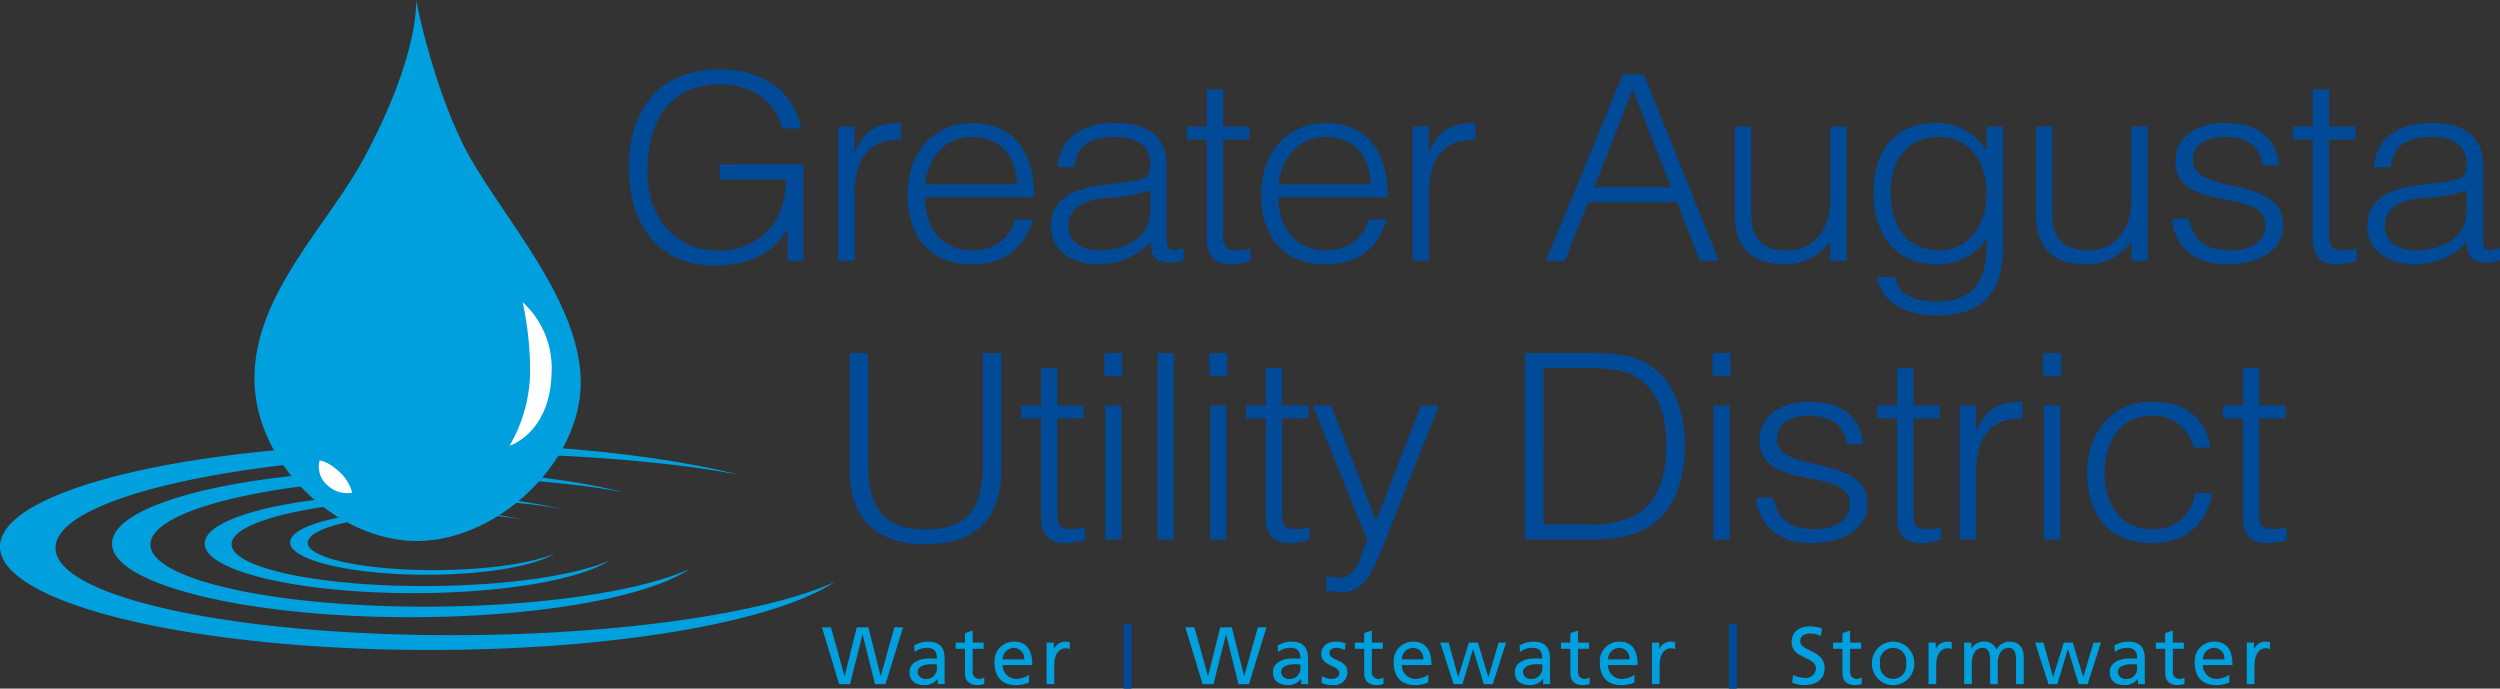
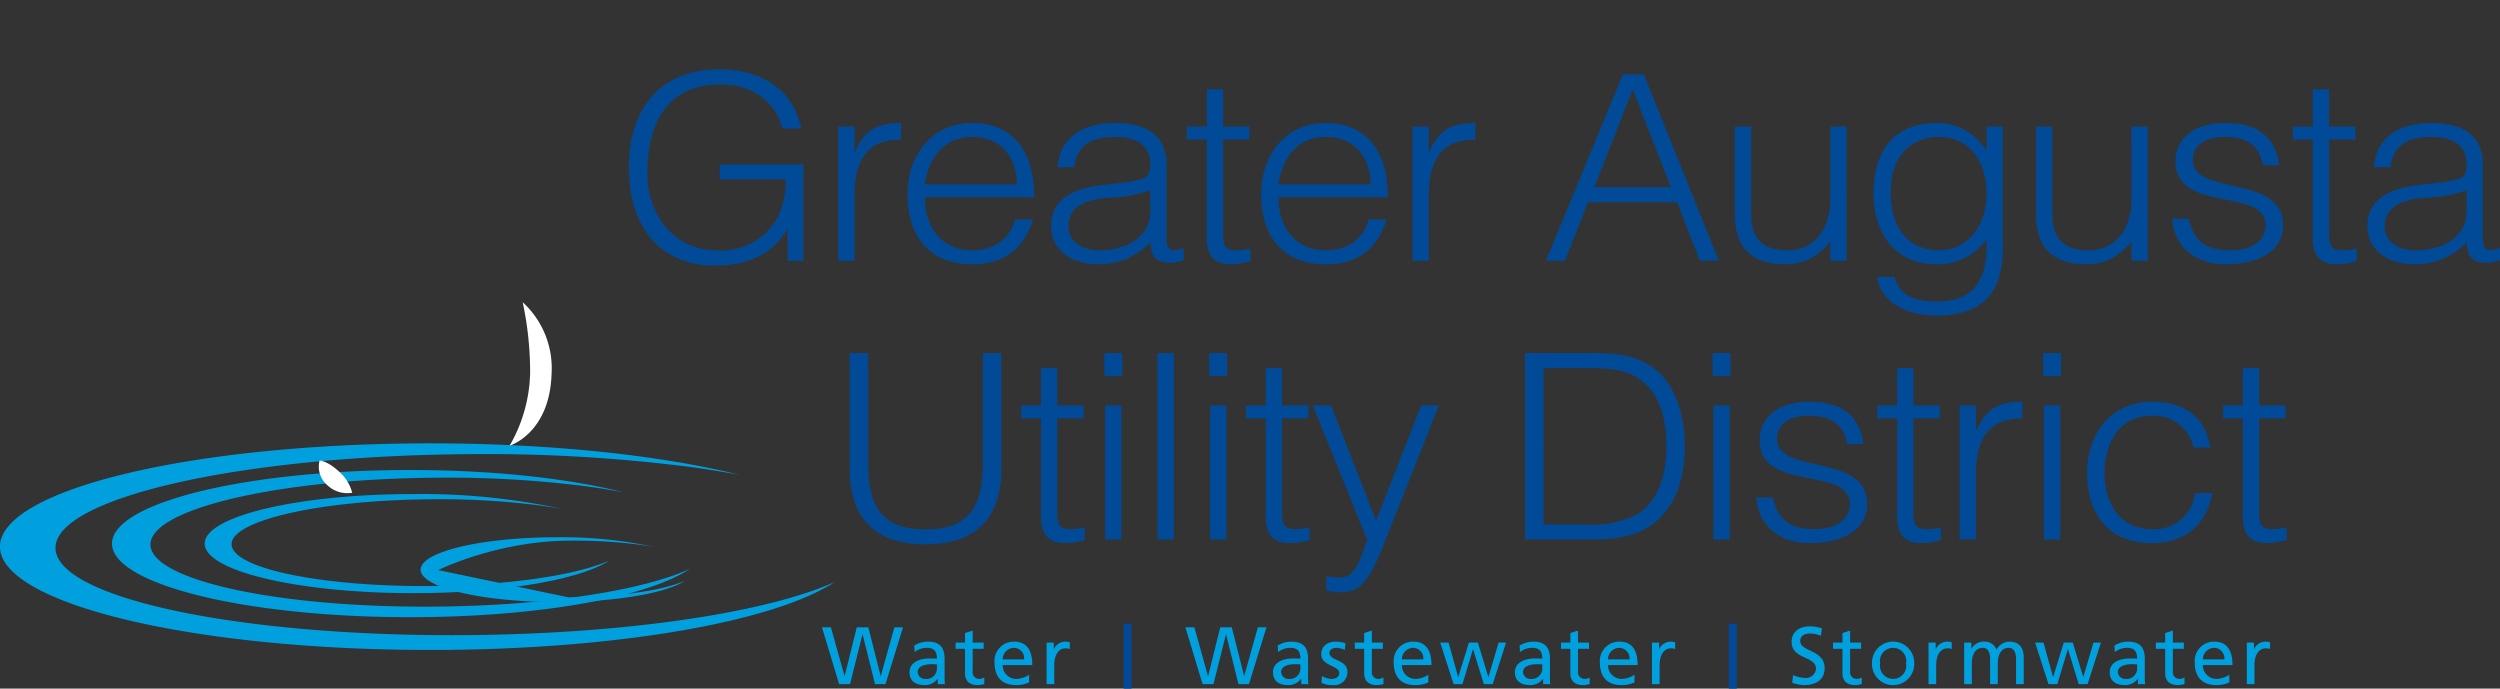
<svg xmlns="http://www.w3.org/2000/svg" width="399.863" height="110.138">
  <rect width="100%" height="100%" fill="#333333" stroke="none" />
  <path d="M115.114 28.7v-2.4H128.5v15.4h-2.522v-5.1c-2.173 3.56-5.521 5.878-11.694 5.878-7.913 0-13.694-5.258-13.694-15.856 0-8.736 4.608-15.525 14.476-15.525 6.565 0 11.739 3.063 13.086 9.439h-3.043c-1.044-4.471-5.174-7.038-9.825-7.038-8.26 0-11.738 5.8-11.738 14.242 0 6.582 4.174 12.338 11.346 12.338a10.369 10.369 0 009.434-5.217 13.3 13.3 0 001.348-6.169zM136.677 41.7h-2.609V20.25h2.609v4.016h.087c1.434-3.437 3.565-4.6 7.346-4.6v2.691c-5.868-.124-7.433 4.017-7.433 8.819zM147.936 31.552c-.043 4.637 2.565 8.488 7.564 8.488 3.391 0 6.043-1.781 6.826-4.928h2.912c-1.3 4.058-4 7.163-9.738 7.163-7.216 0-10.347-4.885-10.347-11.219 0-6.252 3.913-11.385 10.347-11.385 6.173 0 9.956 4.181 9.912 11.881zm14.694-2.069c0-4.182-2.435-7.577-7.13-7.577-4.608 0-7.042 3.519-7.564 7.577zM179.584 29.192a13.645 13.645 0 003.435-.7c.87-.373.957-1.491.957-2.236 0-2.525-1.566-4.347-5.609-4.347-3.608 0-6.086 1.117-6.564 4.844h-2.652c.391-5.051 4.348-7.079 9.26-7.079 4.565 0 8.173 1.7 8.173 6.665V38.01c0 1.947.521 2.4 2.738 1.657v1.945a7.5 7.5 0 01-2.043.414 5.419 5.419 0 01-1.174-.123c-1.738-.249-2.043-1.7-2.086-3.189a11.3 11.3 0 01-8.391 3.561c-3.956 0-7.52-2.028-7.52-6.169 0-3.6 2.608-5.8 7.868-6.458zm4.392 1.243a22.421 22.421 0 01-6.739 1.2c-3.956.29-6.347 1.656-6.347 4.554 0 2.608 2.391 3.851 4.869 3.851 4.13 0 8.217-1.905 8.217-6.252zM200.017 41.779a13.193 13.193 0 01-3 .5c-2.565 0-4-1.076-4-4.265V22.32h-3.174v-2.07h3.174v-5.962h2.608v5.962h4.217v2.07h-4.217v14.7c0 2.111.087 3.023 2.261 3.023a9.444 9.444 0 002.13-.29zM204.5 31.552c-.043 4.637 2.565 8.488 7.565 8.488 3.39 0 6.042-1.781 6.824-4.928h2.911c-1.3 4.058-4 7.163-9.737 7.163-7.217 0-10.348-4.885-10.348-11.219 0-6.252 3.913-11.385 10.348-11.385 6.172 0 9.955 4.181 9.911 11.881zm14.694-2.069c0-4.182-2.435-7.577-7.129-7.577-4.609 0-7.043 3.519-7.565 7.577zM228.536 41.7h-2.609V20.25h2.609v4.016h.087c1.434-3.437 3.564-4.595 7.347-4.595v2.691c-5.869-.125-7.434 4.016-7.434 8.818zM247.272 41.7l12.3-29.808h3.348l12 29.808h-3.045l-3.608-9.356h-14.256l-3.7 9.356zm7.739-11.757h12.259l-6.13-15.65zM292.745 20.25h2.608V41.7h-2.608v-2.986c-1.391 1.491-3.305 3.561-7.26 3.561-6 0-8-3.436-8-7.907V20.25h2.61v14.076c0 3.684 1.695 5.714 5.782 5.714 4.3 0 6.868-3.395 6.868-8.115zM317.743 20.25h2.609v19.375c0 5.756-2 10.848-10.565 10.848-6.608 0-9.347-3.6-9.521-6.169h2.783c.782 3.229 3.652 3.933 6.738 3.933 7.129 0 8.086-5.051 7.956-9.978a9.5 9.5 0 01-8.043 4.016c-6.869 0-10.043-5.34-10.043-11.344 0-6.334 2.914-11.26 10.173-11.26a9.155 9.155 0 017.825 4.346h.088zm-7.608 1.656c-4.391 0-7.652 3.022-7.7 8.4-.216 5.382 2.305 9.73 7.7 9.73 4.738 0 7.608-4.141 7.608-8.984 0-5.171-2.696-9.146-7.608-9.146zM340.914 20.25h2.608V41.7h-2.608v-2.986c-1.392 1.491-3.305 3.561-7.261 3.561-6 0-8-3.436-8-7.907V20.25h2.61v14.076c0 3.684 1.694 5.714 5.781 5.714 4.3 0 6.869-3.395 6.869-8.115zM350.087 34.988c.825 3.686 2.825 5.052 6.738 5.052 3.782 0 5.565-1.905 5.565-3.975 0-6.21-14.433-1.822-14.433-10.267 0-3.561 2.912-6.127 7.911-6.127 4.869 0 8.043 1.9 8.7 6.747h-2.652c-.478-3.311-2.826-4.512-6.087-4.512-3.3 0-5.085 1.49-5.085 3.685 0 5.837 14.432 2.194 14.432 10.432 0 4.1-3.869 6.252-9.172 6.252s-8.348-3.229-8.564-7.287zM376.91 41.779a13.214 13.214 0 01-3 .5c-2.564 0-4-1.076-4-4.265V22.32h-3.172v-2.07h3.172v-5.962h2.609v5.962h4.217v2.07h-4.217v14.7c0 2.111.086 3.023 2.26 3.023a9.46 9.46 0 002.131-.29zM390.127 29.192a13.674 13.674 0 003.434-.7c.869-.373.955-1.491.955-2.236 0-2.525-1.565-4.347-5.608-4.347-3.607 0-6.086 1.117-6.563 4.844h-2.654c.393-5.051 4.348-7.079 9.26-7.079 4.567 0 8.174 1.7 8.174 6.665V38.01c0 1.947.521 2.4 2.738 1.657v1.945a7.489 7.489 0 01-2.043.414 5.412 5.412 0 01-1.174-.123c-1.739-.249-2.043-1.7-2.085-3.189a11.3 11.3 0 01-8.391 3.561c-3.957 0-7.521-2.028-7.521-6.169 0-3.6 2.609-5.8 7.869-6.458zm4.389 1.243a22.415 22.415 0 01-6.739 1.2c-3.955.29-6.346 1.656-6.346 4.554 0 2.608 2.391 3.851 4.869 3.851 4.13 0 8.216-1.905 8.216-6.252zM135.9 56.478h2.956v17.761c0 7.369 2.783 10.433 9.173 10.433 6.739 0 9.173-3.395 9.173-10.433V56.478h2.956v18.589c0 7.743-4.043 12.006-12.129 12.006-8.173 0-12.129-4.388-12.129-12.006zM173.5 86.37a13.137 13.137 0 01-3 .5c-2.564 0-4-1.076-4-4.263V66.912h-3.174v-2.071h3.174v-5.962h2.608v5.962h4.217v2.071h-4.217v14.7c0 2.112.087 3.023 2.261 3.023a9.4 9.4 0 002.13-.29zM176.63 60.163v-3.685h2.87v3.685zm.13 26.125V64.841h2.609v21.447zM185.15 86.288v-29.81h2.609v29.81zM193.41 60.163v-3.685h2.869v3.685zm.13 26.125V64.841h2.608v21.447zM209.451 86.37a13.157 13.157 0 01-3 .5c-2.565 0-4-1.076-4-4.263V66.912h-3.174v-2.071h3.174v-5.962h2.608v5.962h4.217v2.071h-4.216v14.7c0 2.112.087 3.023 2.26 3.023a9.4 9.4 0 002.131-.29zM212.146 92.123a12.377 12.377 0 002.173.249c2.957 0 3.391-4.057 4.391-5.92l-8.738-21.611h2.913l7.215 18.424 7.216-18.424h2.826L221.753 86c-2.129 5.382-3.521 8.736-7.129 8.736a10.9 10.9 0 01-2.478-.291zM243.925 86.288v-29.81h10.695c3.477 0 6.738.207 9.65 2.235 4.131 2.857 5.217 8.653 5.217 12.628 0 3.933-.912 8.322-3.782 11.3-2.869 3.064-6.956 3.644-11.085 3.644zm2.957-2.4h7.086a15.4 15.4 0 007.347-1.366c4.172-2.029 5.216-7.122 5.216-11.179 0-4.347-1-9.108-5.39-11.343-1.87-.953-4.566-1.119-7.173-1.119h-7.086zM273.921 60.163v-3.685h2.869v3.685zm.131 26.125V64.841h2.607v21.447zM283.571 79.58c.826 3.685 2.826 5.051 6.739 5.051 3.783 0 5.564-1.9 5.564-3.975 0-6.21-14.432-1.821-14.432-10.267 0-3.561 2.912-6.127 7.911-6.127 4.87 0 8.043 1.9 8.695 6.748H295.4c-.478-3.312-2.826-4.512-6.086-4.512-3.3 0-5.087 1.49-5.087 3.684 0 5.838 14.433 2.194 14.433 10.432 0 4.1-3.869 6.252-9.173 6.252s-8.346-3.229-8.564-7.286zM310.438 86.37a13.137 13.137 0 01-3 .5c-2.564 0-4-1.076-4-4.263V66.912h-3.173v-2.071h3.173v-5.962h2.608v5.962h4.218v2.071h-4.218v14.7c0 2.112.088 3.023 2.262 3.023a9.394 9.394 0 002.129-.29zM316.047 86.288h-2.61V64.841h2.61v4.016h.086c1.435-3.437 3.564-4.595 7.347-4.595v2.691c-5.869-.125-7.433 4.015-7.433 8.817zM326.783 60.163v-3.685h2.87v3.685zm.131 26.125V64.841h2.609v21.447zM350.867 71.589a6.531 6.531 0 00-6.694-5.091c-5.348 0-7.566 4.636-7.566 9.107 0 4.513 2.174 9.026 7.566 9.026a6.494 6.494 0 006.912-5.755h2.782c-.913 4.761-4.043 7.99-9.694 7.99-7.174 0-10.347-4.926-10.347-11.261 0-5.961 3.608-11.343 10.347-11.343 5.173 0 8.563 2.359 9.347 7.327zM365.736 86.37a13.157 13.157 0 01-3 .5c-2.564 0-4-1.076-4-4.263V66.912h-3.174v-2.071h3.174v-5.962h2.609v5.962h4.217v2.071h-4.217v14.7c0 2.112.087 3.023 2.26 3.023a9.4 9.4 0 002.131-.29z" fill="#004a98" />
  <path d="M74.753 101.583c-36.315.3-65.809-5.929-65.875-13.92S38.2 72.949 74.512 72.645a258.549 258.549 0 0135.7 2.016c2.832.38 5.516.807 8.028 1.278-12.509-3.1-30.028-5.026-49.421-5.026C30.812 70.913 0 78.31 0 87.435s30.812 16.523 68.822 16.523c29.707 0 55.019-4.519 64.657-10.851-10.767 4.826-33.006 8.262-58.726 8.476z" fill="#00a0df" />
  <path d="M69.672 97.026C44.53 97.241 24.11 92.8 24.064 87.11s20.3-10.482 45.442-10.7a173.678 173.678 0 0124.719 1.435c1.962.27 3.819.575 5.559.909-8.662-2.207-20.79-3.579-34.218-3.579-26.316 0-47.649 5.269-47.649 11.77S39.25 98.717 65.566 98.717c20.569 0 38.094-3.219 44.767-7.729-7.456 3.437-22.853 5.884-40.661 6.038z" fill="#00a0df" />
  <path d="M68.974 93.732c-17.6.144-31.9-2.843-31.932-6.675S51.254 80 68.857 79.856a126.432 126.432 0 0117.306.967c1.373.181 2.673.387 3.891.612a105.891 105.891 0 00-23.954-2.41c-18.425 0-33.36 3.548-33.36 7.924s14.935 7.923 33.36 7.923c14.4 0 26.67-2.168 31.341-5.2-5.22 2.308-16 3.957-28.467 4.06z" fill="#00a0df" />
-   <path d="M70.084 91.183c-11.505.094-20.85-1.858-20.871-4.363s9.289-4.612 20.795-4.706a82.564 82.564 0 0111.311.632c.9.119 1.748.252 2.544.4a69.238 69.238 0 00-15.658-1.576c-12.042 0-21.8 2.319-21.8 5.179s9.763 5.179 21.805 5.179c9.413 0 17.432-1.417 20.485-3.4-3.416 1.511-10.462 2.588-18.611 2.655z" fill="#00a0df" />
-   <path d="M66.537 0s2.927 15.081 8.637 25.183S92.89 48.461 92.89 61.2 79.567 86.529 66.682 86.529 40.694 74.084 40.694 60.541s11.668-24.347 17.583-35.358C67.282 8.418 66.537 0 66.537 0z" fill="#00a0df" />
+   <path d="M70.084 91.183s9.289-4.612 20.795-4.706a82.564 82.564 0 0111.311.632c.9.119 1.748.252 2.544.4a69.238 69.238 0 00-15.658-1.576c-12.042 0-21.8 2.319-21.8 5.179s9.763 5.179 21.805 5.179c9.413 0 17.432-1.417 20.485-3.4-3.416 1.511-10.462 2.588-18.611 2.655z" fill="#00a0df" />
  <path d="M83.6 48.336a53.269 53.269 0 011.192 11.325 24.288 24.288 0 01-3.278 11.622s6.405-1.937 6.706-11.473a14.317 14.317 0 00-4.62-11.474zM51.117 73.667a3.9 3.9 0 001.341 4.023 4.558 4.558 0 003.874 1.118 6.766 6.766 0 00-2.16-3.428c-1.862-1.713-3.055-1.713-3.055-1.713z" fill="#fff" />
  <path fill="#004a98" d="M179.722 99.777h1.268v10.36h-1.268zM276.519 99.777h1.268v10.36h-1.268z" />
  <path d="M167.4 109.421h1.223V106.4c0-1.666.716-2.707 1.809-2.707a1.809 1.809 0 01.676.117v-1.093a3.446 3.446 0 00-.806-.091 2.018 2.018 0 00-1.731 1.184h-.027v-1.028H167.4zm-7.027-3.956a1.836 1.836 0 011.782-1.848 1.675 1.675 0 011.653 1.848zm4.229 2.459a3.913 3.913 0 01-2.044.665 2.171 2.171 0 01-2.185-2.213h4.736c0-2.134-.716-3.748-2.928-3.748a3.083 3.083 0 00-3.11 3.358c0 2.16 1.08 3.591 3.436 3.591a5.091 5.091 0 002.095-.429zm-7.275-5.14h-1.756v-1.926l-1.224.391v1.535h-1.5v.99h1.5v3.877c0 1.328.781 1.926 2.043 1.926a3.83 3.83 0 001.041-.182v-1.041a1.509 1.509 0 01-.832.235 1.053 1.053 0 01-1.028-1.185v-3.63h1.756zm-7.469 4.06a1.677 1.677 0 01-1.849 1.745 1.17 1.17 0 01-1.236-1.081c0-1.171 1.64-1.275 2.3-1.275.26 0 .521.026.781.026zm-3.566-2.55a3.116 3.116 0 011.926-.677c1.223 0 1.64.586 1.64 1.731-.482-.026-.821-.026-1.3-.026-1.262 0-3.084.52-3.084 2.186 0 1.444 1 2.069 2.434 2.069a2.461 2.461 0 002.055-1.015h.027v.859h1.145a10.49 10.49 0 01-.052-1.3v-2.746c0-1.809-.768-2.746-2.668-2.746a4.236 4.236 0 00-2.186.624zm-12.079 5.127h1.744l1.991-7.938h.026l1.978 7.938h1.679l2.8-9.083h-1.38l-2.173 7.782h-.026l-1.965-7.782h-1.848l-1.939 7.782h-.026l-2.173-7.782h-1.432zM264.223 109.421h1.224V106.4c0-1.666.715-2.707 1.809-2.707a1.812 1.812 0 01.676.117v-1.093a3.453 3.453 0 00-.806-.091 2.02 2.02 0 00-1.732 1.184h-.026v-1.028h-1.145zm-7.027-3.956a1.838 1.838 0 011.783-1.848 1.675 1.675 0 011.653 1.848zm4.23 2.459a3.92 3.92 0 01-2.044.665 2.172 2.172 0 01-2.186-2.213h4.737c0-2.134-.716-3.748-2.928-3.748a3.083 3.083 0 00-3.11 3.358c0 2.16 1.079 3.591 3.435 3.591a5.093 5.093 0 002.1-.429zm-7.275-5.14h-1.757v-1.926l-1.223.391v1.535h-1.5v.99h1.5v3.877c0 1.328.781 1.926 2.043 1.926a3.837 3.837 0 001.041-.182v-1.041a1.513 1.513 0 01-.833.235 1.054 1.054 0 01-1.028-1.185v-3.63h1.757zm-7.47 4.06a1.676 1.676 0 01-1.848 1.745 1.17 1.17 0 01-1.236-1.081c0-1.171 1.64-1.275 2.3-1.275.26 0 .521.026.781.026zm-3.565-2.55a3.116 3.116 0 011.926-.677c1.223 0 1.639.586 1.639 1.731-.481-.026-.82-.026-1.3-.026-1.263 0-3.085.52-3.085 2.186 0 1.444 1 2.069 2.434 2.069a2.463 2.463 0 002.056-1.015h.026v.859h1.145a10.808 10.808 0 01-.051-1.3v-2.746c0-1.809-.768-2.746-2.668-2.746a4.242 4.242 0 00-2.187.624zm-2.226-1.51h-1.2l-1.614 5.492h-.026l-1.665-5.492h-1.445l-1.692 5.492h-.025l-1.523-5.492h-1.34l2.134 6.637h1.418l1.679-5.57h.026l1.717 5.57h1.419zm-16.67 2.681a1.838 1.838 0 011.78-1.848 1.675 1.675 0 011.653 1.848zm4.229 2.459a3.913 3.913 0 01-2.043.665 2.172 2.172 0 01-2.186-2.213h4.737c0-2.134-.716-3.748-2.928-3.748a3.084 3.084 0 00-3.111 3.358c0 2.16 1.081 3.591 3.436 3.591a5.083 5.083 0 002.095-.429zm-7.274-5.14h-1.756v-1.926l-1.224.391v1.535h-1.5v.99h1.5v3.877c0 1.328.781 1.926 2.043 1.926a3.83 3.83 0 001.041-.182v-1.041a1.513 1.513 0 01-.833.235 1.053 1.053 0 01-1.027-1.185v-3.63h1.756zm-9.8 6.429a3.819 3.819 0 001.822.364 2.088 2.088 0 002.317-2.069c0-2.121-2.877-1.731-2.877-3.084 0-.547.547-.807 1.171-.807a3.581 3.581 0 011.289.339l.1-1.067a5.116 5.116 0 00-1.523-.261c-1.314 0-2.342.664-2.342 2.043 0 1.861 2.876 1.757 2.876 2.967 0 .716-.69.951-1.249.951a3.273 3.273 0 01-1.523-.469zm-3.383-2.369a1.677 1.677 0 01-1.849 1.745 1.17 1.17 0 01-1.236-1.081c0-1.171 1.64-1.275 2.3-1.275.26 0 .52.026.781.026zm-3.566-2.55a3.116 3.116 0 011.926-.677c1.223 0 1.64.586 1.64 1.731-.482-.026-.821-.026-1.3-.026-1.262 0-3.084.52-3.084 2.186 0 1.444 1 2.069 2.434 2.069a2.463 2.463 0 002.055-1.015h.027v.859h1.144a10.808 10.808 0 01-.051-1.3v-2.746c0-1.809-.768-2.746-2.668-2.746a4.236 4.236 0 00-2.186.624zm-12.079 5.127h1.743l1.992-7.938h.026l1.978 7.938h1.679l2.8-9.083h-1.38l-2.173 7.782h-.026l-1.965-7.782h-1.848l-1.939 7.782h-.026l-2.173-7.782H189.6zM359.368 109.421h1.223V106.4c0-1.665.716-2.706 1.809-2.706a1.815 1.815 0 01.677.116v-1.093a3.462 3.462 0 00-.807-.091 2.02 2.02 0 00-1.731 1.184h-.026v-1.027h-1.145zm-7.028-3.956a1.839 1.839 0 011.783-1.848 1.675 1.675 0 011.653 1.848zm4.23 2.46a3.926 3.926 0 01-2.043.663 2.172 2.172 0 01-2.187-2.212h4.738c0-2.134-.717-3.748-2.929-3.748a3.084 3.084 0 00-3.11 3.357c0 2.161 1.081 3.592 3.436 3.592a5.087 5.087 0 002.095-.429zm-7.275-5.14h-1.756v-1.926l-1.224.39v1.536h-1.5v.988h1.5v3.878c0 1.328.781 1.926 2.044 1.926a3.837 3.837 0 001.041-.182v-1.041a1.517 1.517 0 01-.834.234 1.052 1.052 0 01-1.027-1.184v-3.631h1.761zm-7.469 4.06a1.676 1.676 0 01-1.848 1.743 1.168 1.168 0 01-1.236-1.08c0-1.171 1.639-1.275 2.3-1.275.261 0 .521.026.781.026zm-3.566-2.551a3.12 3.12 0 011.926-.677c1.223 0 1.64.585 1.64 1.731-.482-.026-.82-.026-1.3-.026-1.263 0-3.085.52-3.085 2.186 0 1.445 1 2.069 2.434 2.069a2.461 2.461 0 002.056-1.015h.026v.859h1.143a10.5 10.5 0 01-.052-1.3v-2.746c0-1.809-.768-2.746-2.668-2.746a4.22 4.22 0 00-2.186.625zm-2.225-1.509h-1.2l-1.614 5.491h-.021l-1.666-5.491h-1.444l-1.692 5.491h-.026l-1.523-5.491h-1.34l2.134 6.636h1.418l1.679-5.569h.027l1.717 5.569h1.416zm-21.875 6.636h1.223v-3.344c0-1.237.494-2.46 1.744-2.46.988 0 1.184 1.028 1.184 1.848v3.956h1.223v-3.344c0-1.237.494-2.46 1.744-2.46.989 0 1.184 1.028 1.184 1.848v3.956h1.223v-4.255c0-1.445-.612-2.538-2.3-2.538a2.366 2.366 0 00-2.056 1.288 1.96 1.96 0 00-1.887-1.288 2.242 2.242 0 00-2.108 1.119h-.026v-.962h-1.148zm-5.7 0h1.223V106.4c0-1.665.716-2.706 1.809-2.706a1.815 1.815 0 01.677.116v-1.093a3.458 3.458 0 00-.808-.091 2.021 2.021 0 00-1.73 1.184h-.026v-1.027h-1.145zm-7.743-3.318a2.109 2.109 0 114.151 0 2.109 2.109 0 11-4.151 0m-1.3 0a3.379 3.379 0 106.755 0 3.379 3.379 0 10-6.755 0m-1.743-3.318h-1.757v-1.926l-1.224.39v1.536h-1.5v.988h1.5v3.878c0 1.328.781 1.926 2.044 1.926a3.837 3.837 0 001.041-.182v-1.041a1.513 1.513 0 01-.833.234 1.052 1.052 0 01-1.028-1.184v-3.631h1.757zm-6.26-2.278a6.067 6.067 0 00-1.939-.325c-1.64 0-2.915.858-2.915 2.473 0 2.823 3.9 2.264 3.9 4.294a1.626 1.626 0 01-1.783 1.483 5.525 5.525 0 01-1.887-.442l-.13 1.21a6.087 6.087 0 001.861.377c1.822 0 3.318-.767 3.318-2.706 0-2.994-3.9-2.59-3.9-4.334 0-.95.86-1.21 1.588-1.21a4.007 4.007 0 011.705.377z" fill="#00a0df" />
</svg>